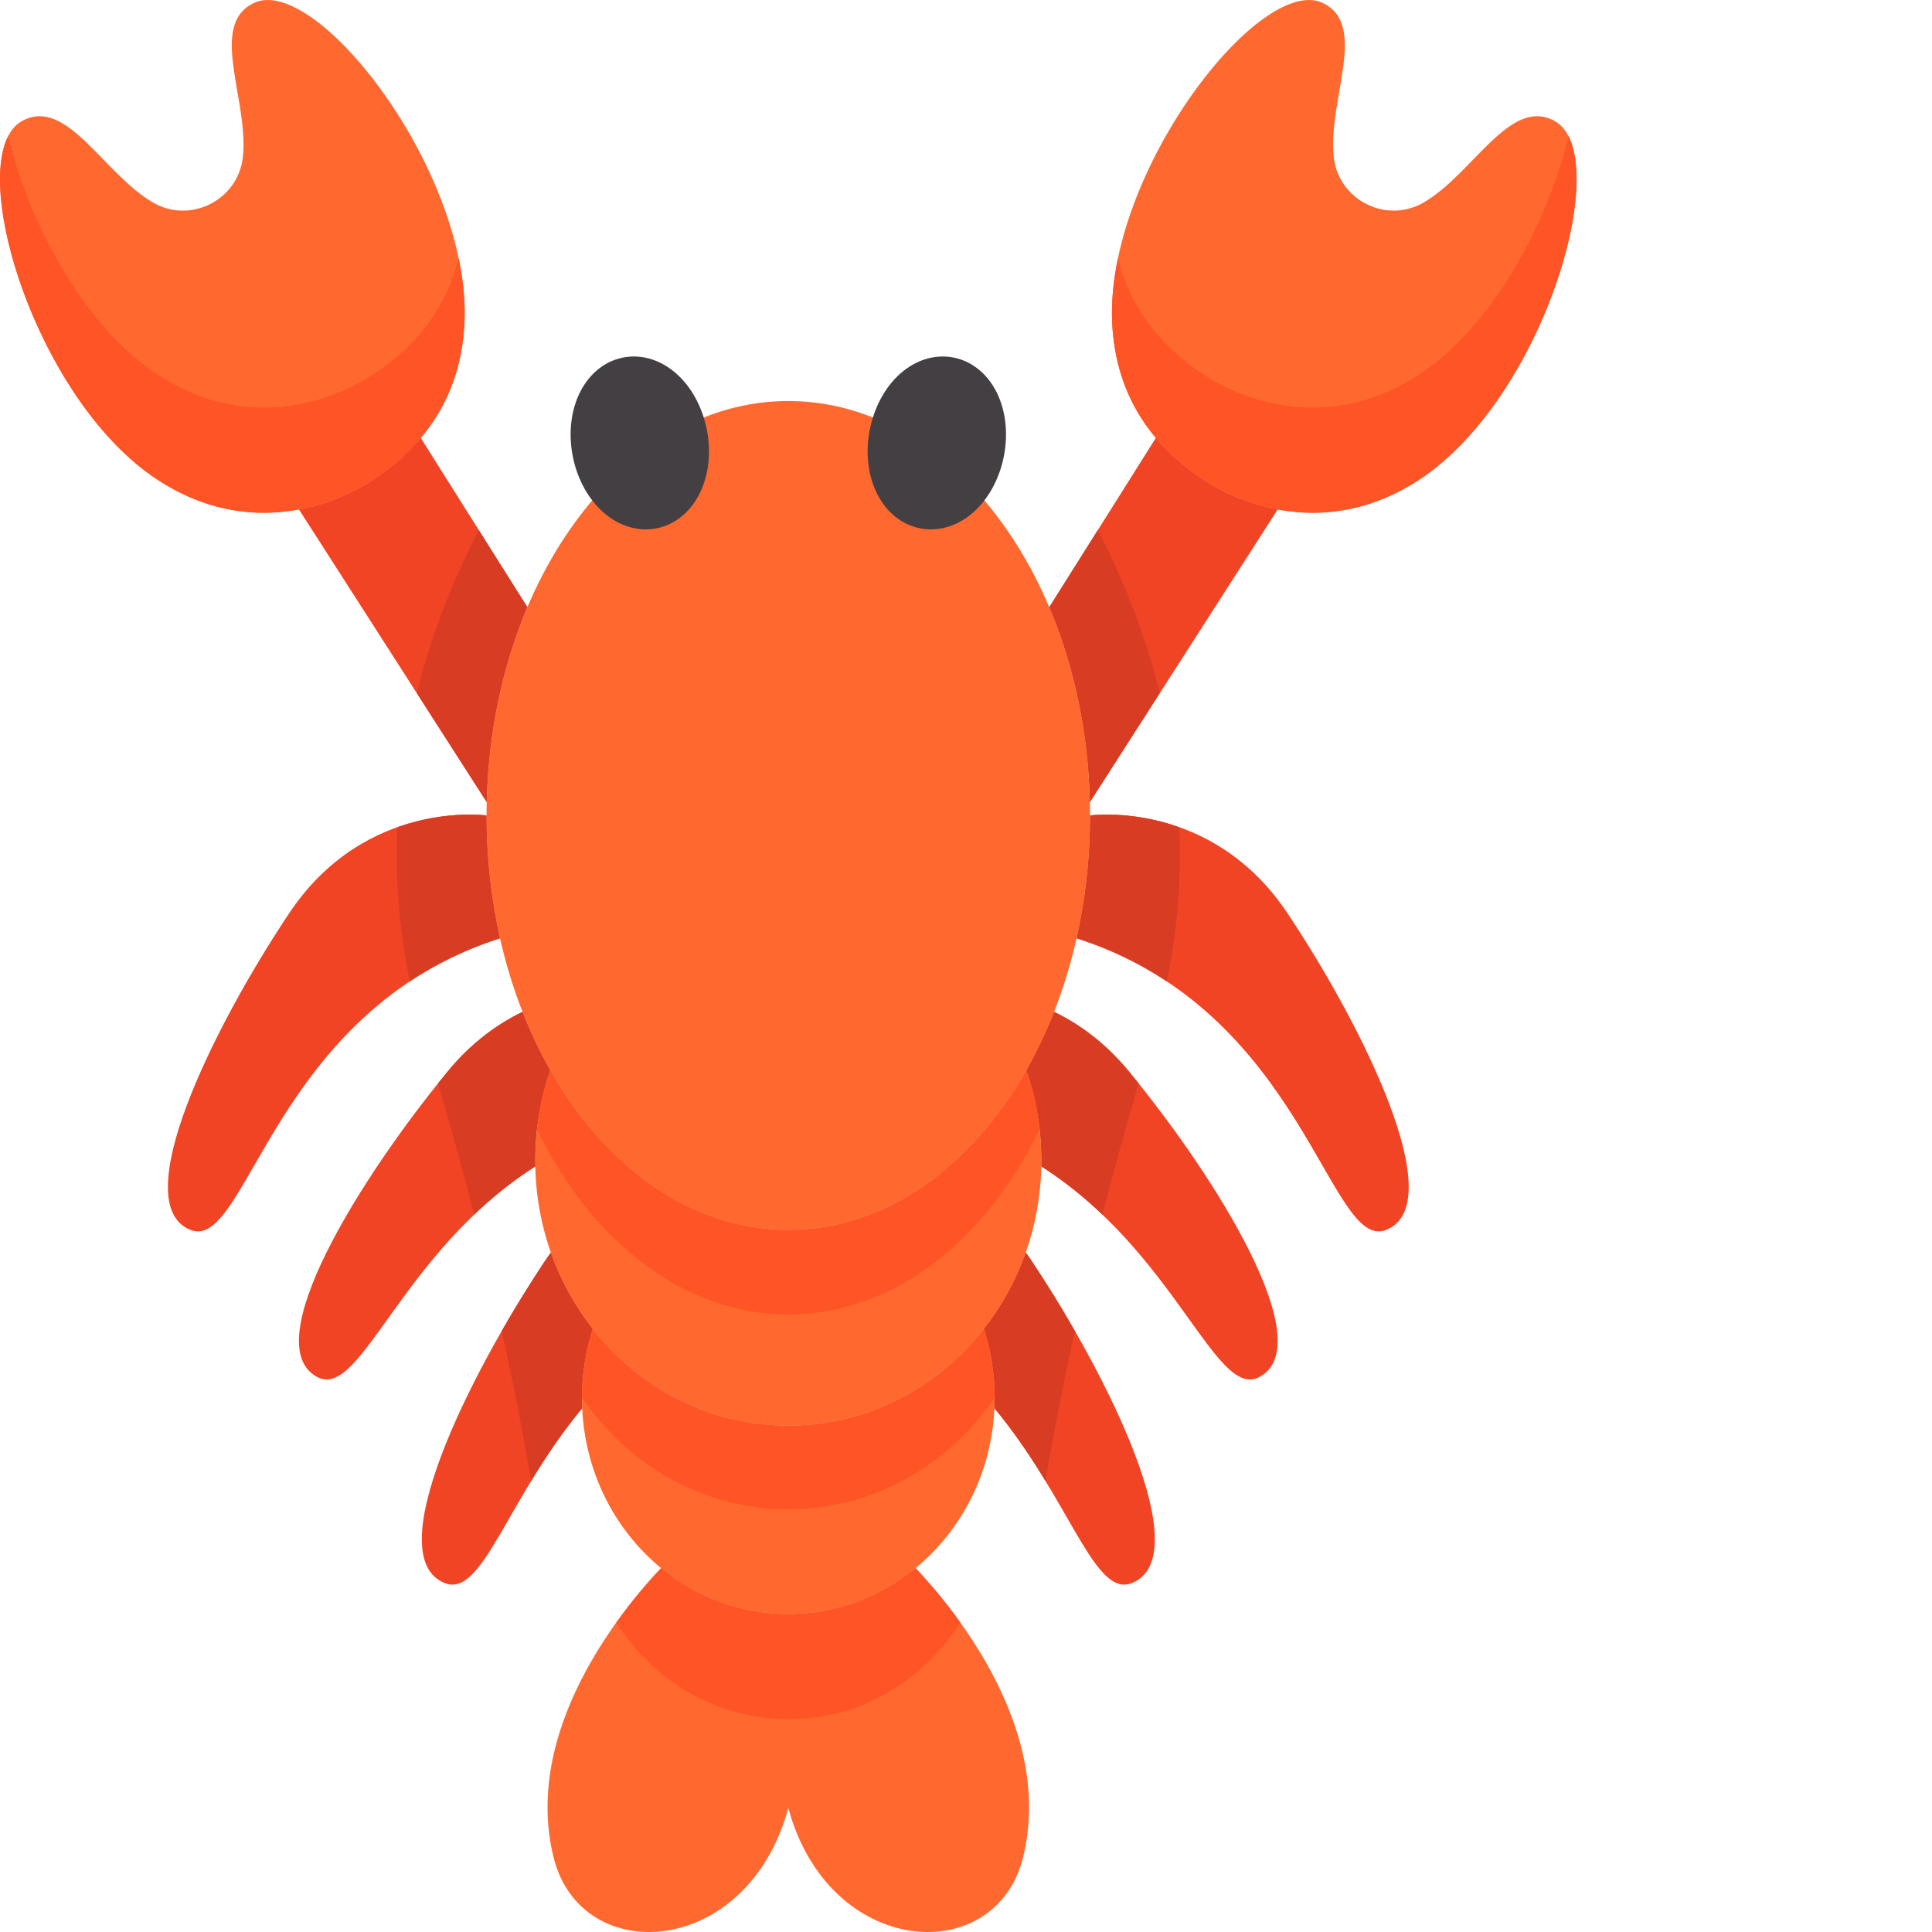
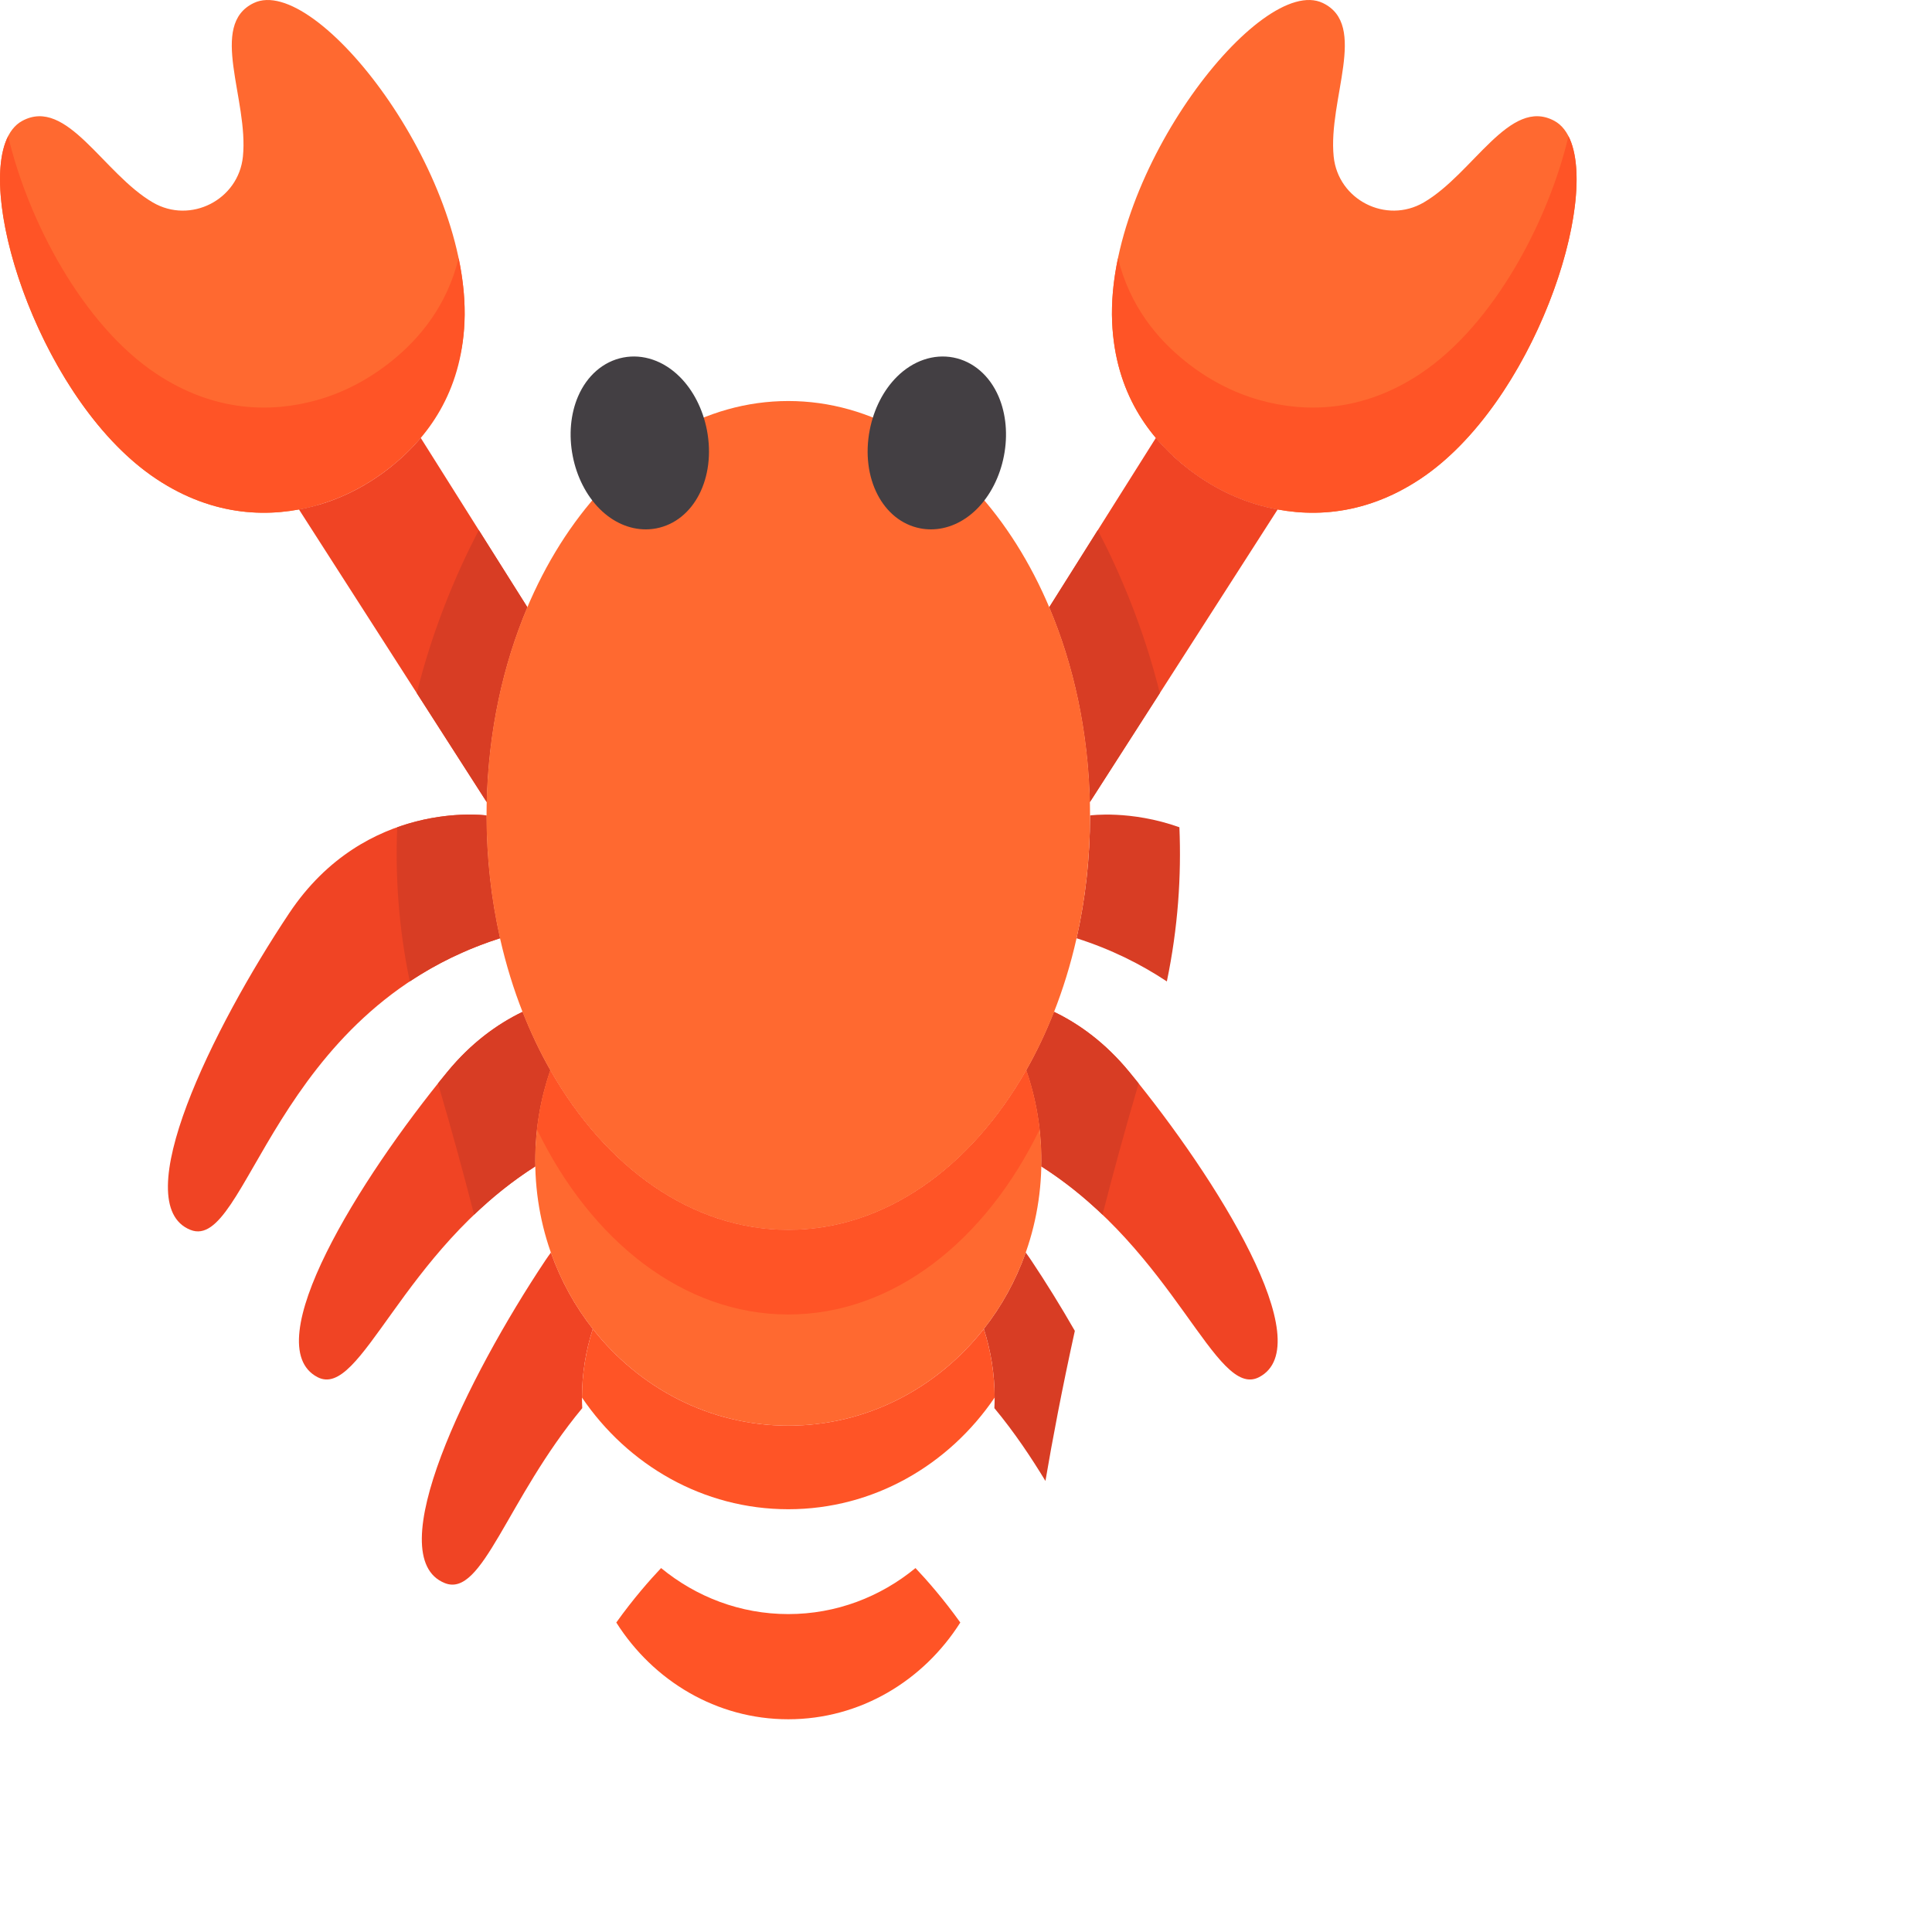
<svg xmlns="http://www.w3.org/2000/svg" width="118" height="118" viewBox="0 0 118 118" fill="none">
  <g clip-path="url(#clip0_171_112)">
-     <path d="M19.338 30.867C20.999 30.403 22.539 29.581 23.885 28.504C26.09 26.74 28.178 24.004 28.367 19.682C28.767 10.506 19.301 -1.635 15.502 0.183C12.705 1.522 15.195 6.07 14.836 9.567C14.566 12.209 11.633 13.703 9.338 12.367C6.3 10.598 4.088 5.908 1.36 7.382C-2.347 9.383 1.901 24.182 9.555 29.257C13.097 31.606 16.565 31.64 19.338 30.867Z" fill="#FF6930" />
+     <path d="M19.338 30.867C26.09 26.74 28.178 24.004 28.367 19.682C28.767 10.506 19.301 -1.635 15.502 0.183C12.705 1.522 15.195 6.07 14.836 9.567C14.566 12.209 11.633 13.703 9.338 12.367C6.3 10.598 4.088 5.908 1.36 7.382C-2.347 9.383 1.901 24.182 9.555 29.257C13.097 31.606 16.565 31.64 19.338 30.867Z" fill="#FF6930" />
    <path d="M76.956 30.866C75.295 30.403 73.755 29.58 72.408 28.503C70.204 26.74 68.115 24.004 67.926 19.682C67.527 10.505 76.993 -1.636 80.792 0.183C83.589 1.521 81.099 6.07 81.457 9.566C81.727 12.208 84.66 13.702 86.955 12.366C89.994 10.597 92.206 5.907 94.934 7.381C98.64 9.383 94.393 24.181 86.739 29.257C83.197 31.606 79.729 31.64 76.956 30.866Z" fill="#FF6930" />
    <path d="M23.887 22.079C22.54 23.156 21 23.98 19.339 24.442C16.566 25.216 13.098 25.182 9.556 22.834C5.037 19.837 1.708 13.455 0.499 8.315C-1.483 12.183 2.649 24.677 9.556 29.257C13.098 31.606 16.566 31.64 19.339 30.867C21 30.403 22.54 29.58 23.887 28.503C26.091 26.74 28.18 24.004 28.369 19.681C28.424 18.418 28.29 17.098 28.012 15.767C27.295 18.68 25.629 20.686 23.887 22.079Z" fill="#FF5426" />
    <path d="M86.739 22.833C83.197 25.182 79.729 25.216 76.956 24.442C75.295 23.979 73.755 23.156 72.408 22.079C70.666 20.686 68.999 18.679 68.283 15.767C68.004 17.098 67.871 18.418 67.926 19.681C68.115 24.004 70.204 26.74 72.408 28.503C73.755 29.58 75.295 30.403 76.956 30.867C79.729 31.64 83.197 31.606 86.739 29.257C93.646 24.677 97.776 12.183 95.796 8.315C94.587 13.455 91.257 19.837 86.739 22.833Z" fill="#FF5426" />
    <path d="M25.696 26.744C25.128 27.418 24.512 28.002 23.886 28.503C22.539 29.58 20.998 30.403 19.337 30.866C18.989 30.964 18.629 31.048 18.26 31.117L29.727 48.991C29.827 44.66 30.719 40.606 32.209 37.087L25.696 26.744Z" fill="#F04424" />
    <path d="M29.729 48.991C29.829 44.66 30.72 40.605 32.211 37.087L29.244 32.378C27.933 34.892 26.464 38.288 25.455 42.33L29.729 48.991Z" fill="#D83D24" />
    <path d="M70.598 26.744C71.165 27.418 71.781 28.002 72.409 28.503C73.756 29.58 75.296 30.403 76.957 30.866C77.305 30.964 77.665 31.048 78.034 31.117L66.566 48.991C66.467 44.66 65.576 40.606 64.084 37.087L70.598 26.744Z" fill="#F04424" />
    <path d="M29.718 49.805C29.718 49.805 22.332 48.771 17.659 55.781C12.985 62.792 7.696 73.546 11.632 75.117C15.115 76.508 16.635 61.748 30.543 57.305C30.008 54.934 29.718 52.416 29.718 49.805Z" fill="#F04424" />
    <path d="M29.717 49.804C29.717 49.804 27.247 49.462 24.261 50.526C24.137 53.49 24.342 56.648 25.028 59.942C26.615 58.888 28.436 57.977 30.542 57.305C30.007 54.934 29.717 52.416 29.717 49.804Z" fill="#D83D24" />
    <path d="M32.69 70.885C32.69 68.948 33.016 67.09 33.612 65.368C32.977 64.249 32.41 63.056 31.916 61.799C30.365 62.547 28.771 63.702 27.316 65.473C21.968 71.983 15.634 82.156 19.394 84.112C22.057 85.498 24.5 76.456 32.697 71.237C32.695 71.12 32.69 71.003 32.69 70.885Z" fill="#F04424" />
    <path d="M31.917 61.799C30.366 62.547 28.771 63.702 27.316 65.473C27.129 65.701 26.94 65.935 26.75 66.171C27.58 68.986 28.312 71.666 28.957 74.189C30.055 73.14 31.291 72.133 32.697 71.237C32.695 71.12 32.69 71.003 32.69 70.885C32.69 68.948 33.016 67.09 33.613 65.368C32.977 64.25 32.41 63.056 31.917 61.799Z" fill="#D83D24" />
    <path d="M35.545 85.383C35.545 83.907 35.78 82.49 36.207 81.164C35.121 79.782 34.251 78.209 33.648 76.5C33.534 76.657 33.42 76.814 33.31 76.98C28.545 84.126 23.155 95.088 27.167 96.69C29.473 97.611 30.935 91.583 35.562 86.004C35.553 85.798 35.545 85.592 35.545 85.383Z" fill="#F04424" />
-     <path d="M32.442 90.451C33.306 89.032 34.319 87.502 35.561 86.004C35.552 85.798 35.544 85.592 35.544 85.383C35.544 83.907 35.779 82.49 36.206 81.164C35.12 79.782 34.25 78.209 33.647 76.5C33.533 76.657 33.419 76.814 33.309 76.98C32.422 78.311 31.512 79.774 30.646 81.285C31.436 84.869 32.019 87.96 32.442 90.451Z" fill="#D83D24" />
-     <path d="M66.577 49.805C66.577 49.805 73.962 48.771 78.637 55.781C83.31 62.792 88.598 73.546 84.662 75.117C81.181 76.508 79.659 61.748 65.752 57.305C66.288 54.934 66.577 52.416 66.577 49.805Z" fill="#F04424" />
    <path d="M63.604 70.885C63.604 68.948 63.278 67.09 62.682 65.368C63.317 64.249 63.883 63.056 64.377 61.799C65.928 62.547 67.523 63.702 68.977 65.473C74.327 71.983 80.659 82.156 76.9 84.112C74.237 85.498 71.793 76.456 63.596 71.237C63.599 71.12 63.604 71.003 63.604 70.885Z" fill="#F04424" />
-     <path d="M60.752 85.383C60.752 83.907 60.517 82.49 60.09 81.164C61.175 79.782 62.045 78.209 62.648 76.5C62.762 76.657 62.876 76.814 62.987 76.98C67.75 84.126 73.141 95.088 69.129 96.69C66.824 97.611 65.362 91.583 60.733 86.004C60.742 85.798 60.752 85.592 60.752 85.383Z" fill="#F04424" />
    <path d="M66.566 48.991C66.466 44.66 65.575 40.605 64.084 37.087L67.049 32.378C68.361 34.892 69.83 38.288 70.839 42.33L66.566 48.991Z" fill="#D83D24" />
    <path d="M66.577 49.804C66.577 49.804 69.047 49.462 72.034 50.526C72.158 53.49 71.953 56.648 71.267 59.942C69.679 58.888 67.859 57.977 65.752 57.305C66.287 54.934 66.577 52.416 66.577 49.804Z" fill="#D83D24" />
    <path d="M64.377 61.799C65.928 62.547 67.523 63.702 68.977 65.473C69.165 65.701 69.354 65.935 69.544 66.171C68.714 68.986 67.982 71.666 67.337 74.189C66.24 73.14 65.002 72.133 63.596 71.237C63.599 71.12 63.603 71.003 63.603 70.885C63.603 68.948 63.278 67.09 62.682 65.368C63.317 64.25 63.883 63.056 64.377 61.799Z" fill="#D83D24" />
    <path d="M63.852 90.451C62.989 89.032 61.976 87.502 60.733 86.004C60.742 85.798 60.75 85.592 60.75 85.383C60.75 83.907 60.516 82.49 60.088 81.164C61.174 79.782 62.044 78.209 62.647 76.5C62.761 76.657 62.874 76.814 62.985 76.98C63.873 78.311 64.782 79.774 65.647 81.285C64.858 84.869 64.275 87.96 63.852 90.451Z" fill="#D83D24" />
-     <path d="M55.916 95.772C53.775 97.532 51.078 98.583 48.146 98.583C45.214 98.583 42.519 97.532 40.378 95.772C37.99 98.295 31.878 105.684 33.815 113.461C35.498 120.214 45.654 119.618 48.146 110.424C50.64 119.618 60.796 120.214 62.478 113.461C64.416 105.684 58.303 98.295 55.916 95.772Z" fill="#FF6930" />
-     <path d="M48.148 87.074C43.338 87.074 39.042 84.773 36.207 81.165C35.78 82.49 35.545 83.908 35.545 85.383C35.545 92.674 41.188 98.583 48.148 98.583C55.109 98.583 60.751 92.674 60.751 85.383C60.751 83.908 60.517 82.49 60.089 81.165C57.255 84.773 52.958 87.074 48.148 87.074Z" fill="#FF6930" />
    <path d="M48.146 105.007C52.533 105.007 56.395 102.659 58.652 99.098C57.618 97.652 56.609 96.506 55.915 95.772C53.774 97.532 51.078 98.583 48.146 98.583C45.214 98.583 42.518 97.532 40.377 95.772C39.683 96.506 38.674 97.652 37.641 99.098C39.898 102.659 43.759 105.007 48.146 105.007Z" fill="#FF5426" />
    <path d="M48.146 75.118C42.24 75.118 36.985 71.301 33.611 65.368C33.015 67.09 32.69 68.948 32.69 70.885C32.69 79.826 39.61 87.074 48.146 87.074C56.683 87.074 63.604 79.826 63.604 70.885C63.604 68.948 63.277 67.09 62.681 65.368C59.309 71.301 54.052 75.118 48.146 75.118Z" fill="#FF6930" />
    <path d="M35.545 85.358C38.346 89.484 42.945 92.179 48.147 92.179C53.349 92.179 57.948 89.484 60.75 85.358C60.747 83.891 60.513 82.482 60.088 81.165C57.254 84.773 52.957 87.074 48.147 87.074C43.337 87.074 39.04 84.773 36.206 81.165C35.782 82.482 35.548 83.891 35.545 85.358Z" fill="#FF5426" />
    <path d="M66.576 49.805C66.576 35.825 58.325 24.493 48.146 24.493C37.969 24.493 29.717 35.825 29.717 49.805C29.717 63.785 37.969 75.118 48.146 75.118C58.325 75.118 66.576 63.785 66.576 49.805Z" fill="#FF6930" />
    <path d="M63.495 68.986C63.354 67.731 63.08 66.518 62.681 65.368C59.309 71.301 54.052 75.118 48.147 75.118C42.241 75.118 36.985 71.301 33.612 65.368C33.214 66.518 32.939 67.731 32.799 68.986C36.102 75.796 41.742 80.284 48.147 80.284C54.551 80.284 60.192 75.796 63.495 68.986Z" fill="#FF5426" />
    <path d="M41.519 23.017C40.532 22.032 39.271 21.601 38.064 21.836C36.856 22.07 35.849 22.94 35.301 24.223C34.846 25.288 34.732 26.576 34.979 27.848C35.225 29.119 35.812 30.27 36.633 31.088C37.444 31.897 38.438 32.332 39.437 32.332C39.655 32.332 39.873 32.311 40.089 32.27C42.386 31.823 43.741 29.183 43.174 26.257C42.927 24.986 42.339 23.834 41.519 23.017Z" fill="#433F43" />
    <path d="M60.994 24.224C60.446 22.941 59.438 22.071 58.231 21.836C57.022 21.602 55.763 22.032 54.775 23.017C53.955 23.835 53.368 24.986 53.121 26.258C52.553 29.183 53.909 31.824 56.207 32.27C56.423 32.311 56.641 32.332 56.858 32.332C57.857 32.332 58.852 31.897 59.663 31.089C60.482 30.27 61.07 29.12 61.316 27.848C61.563 26.576 61.449 25.288 60.994 24.224Z" fill="#433F43" />
  </g>
  <defs>
    <clipPath id="clip0_171_112">
      <rect width="118" height="118" fill="white" />
    </clipPath>
  </defs>
</svg>